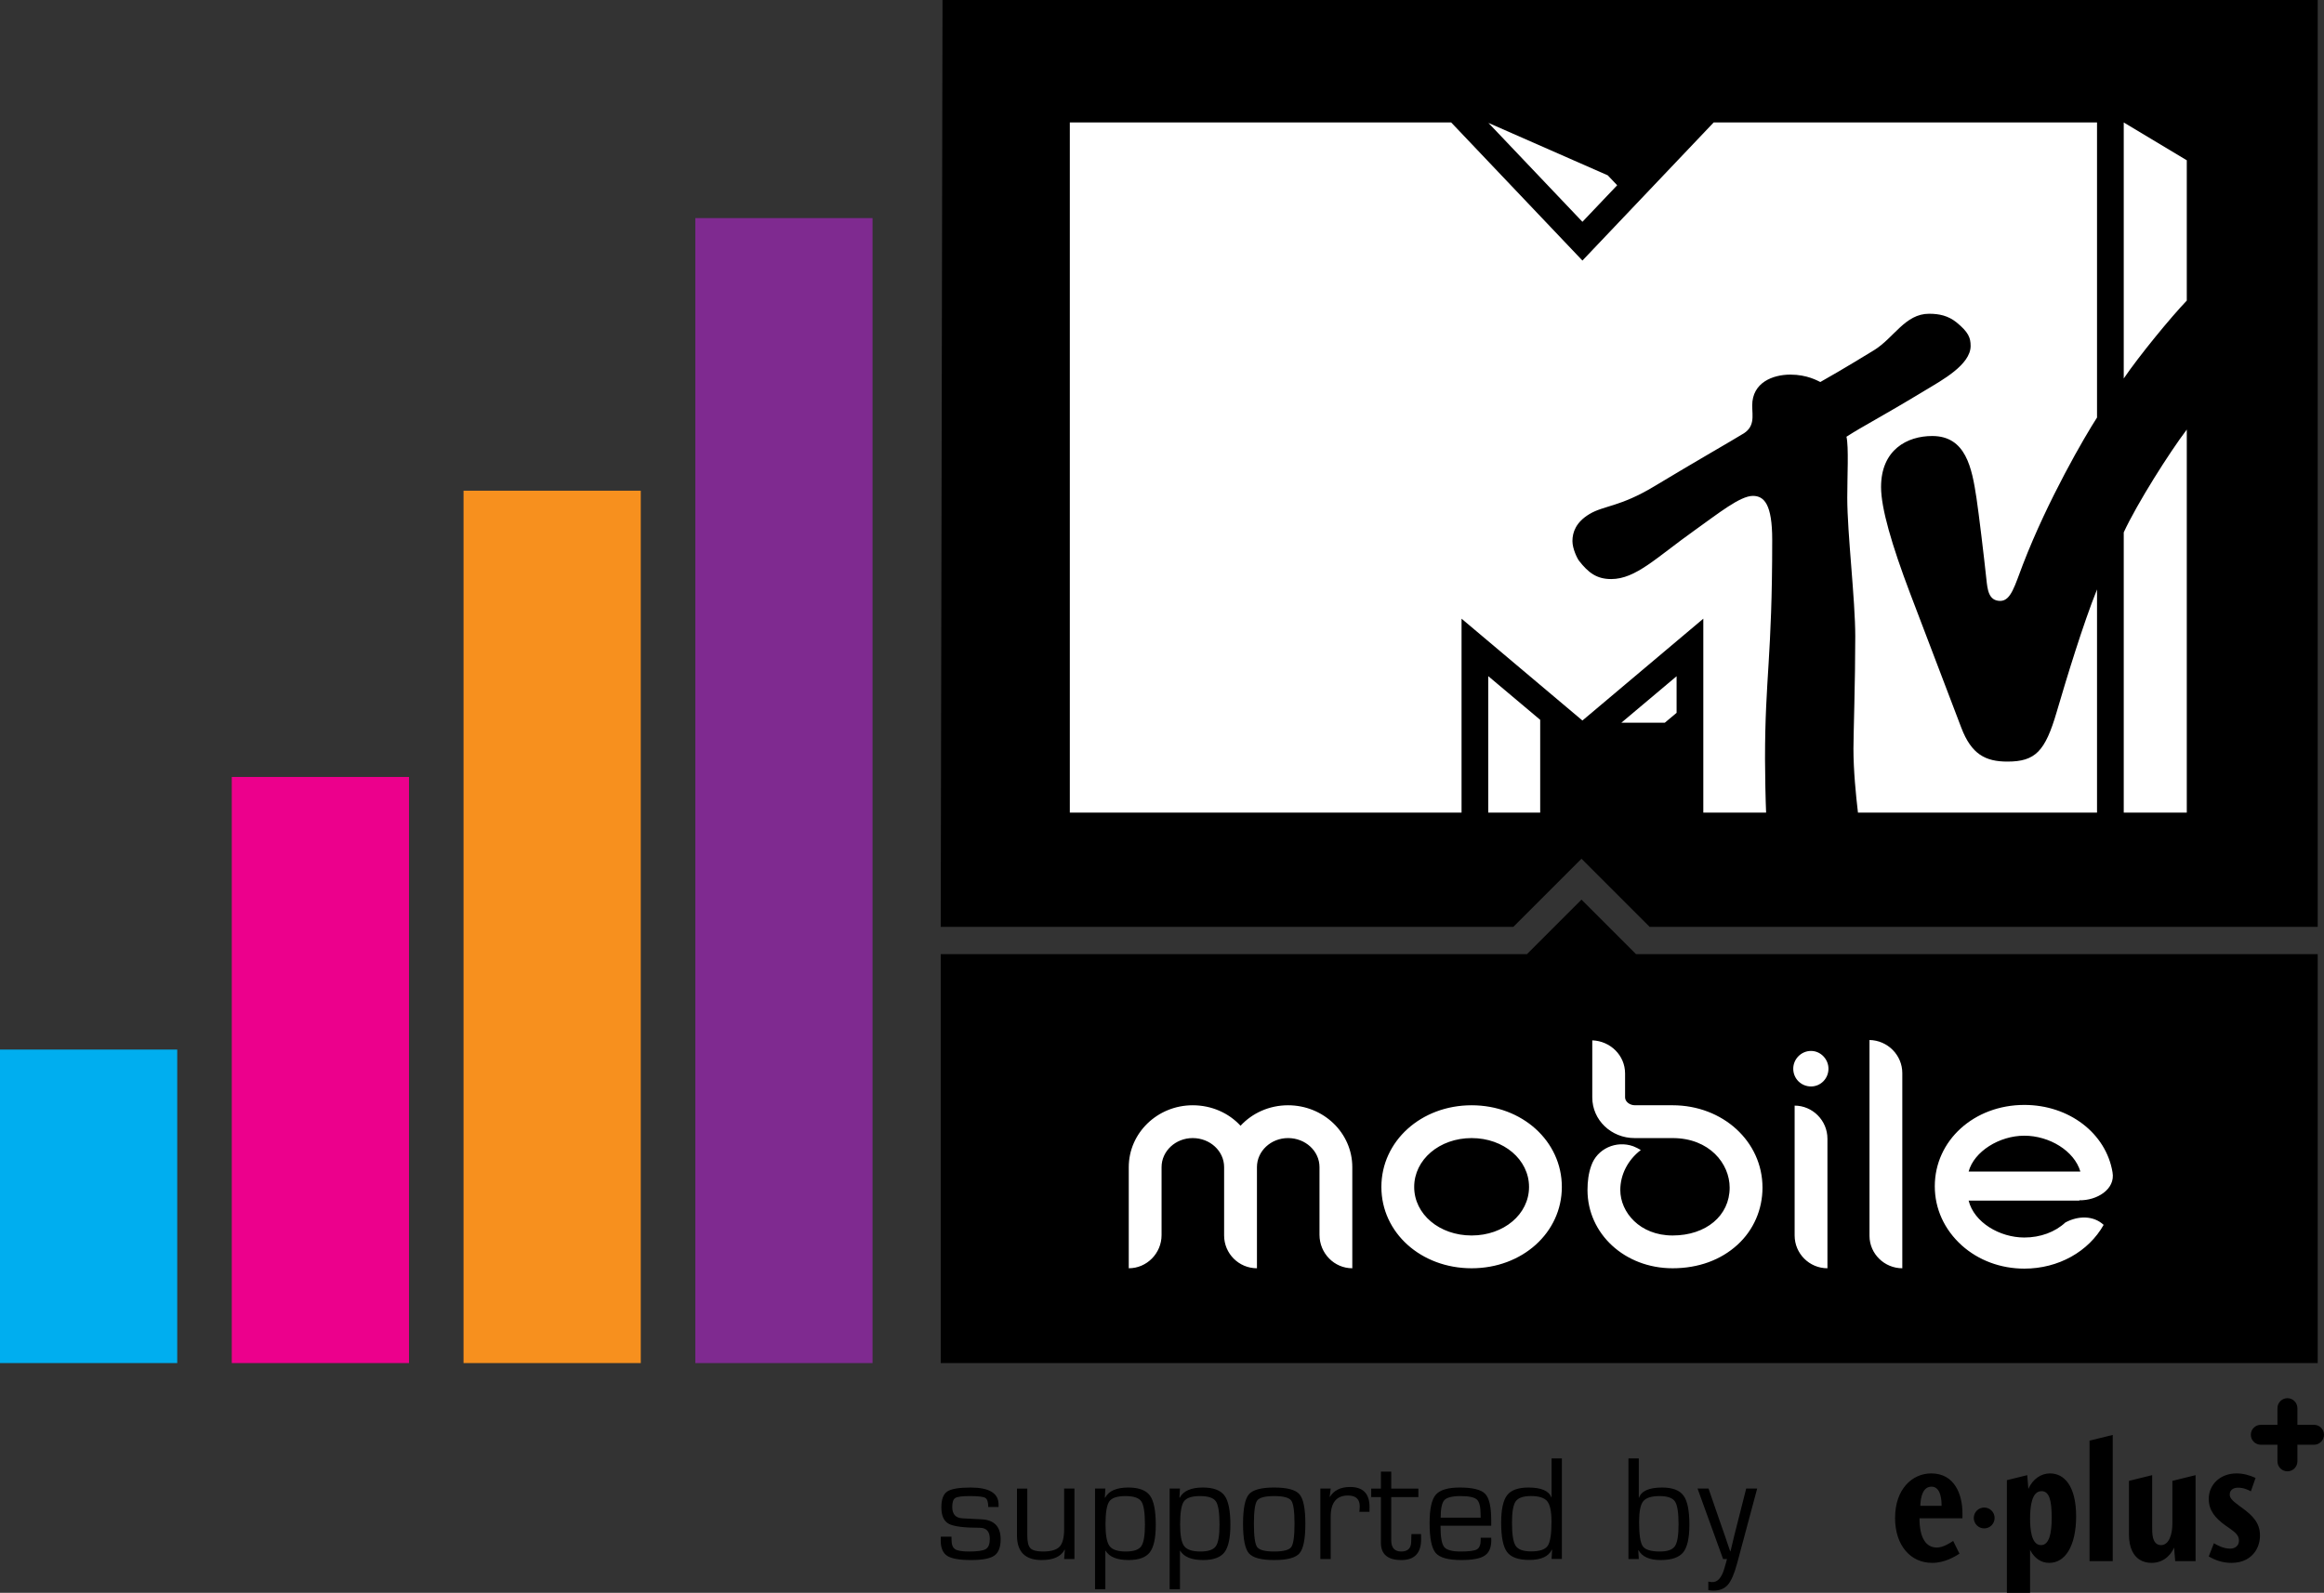
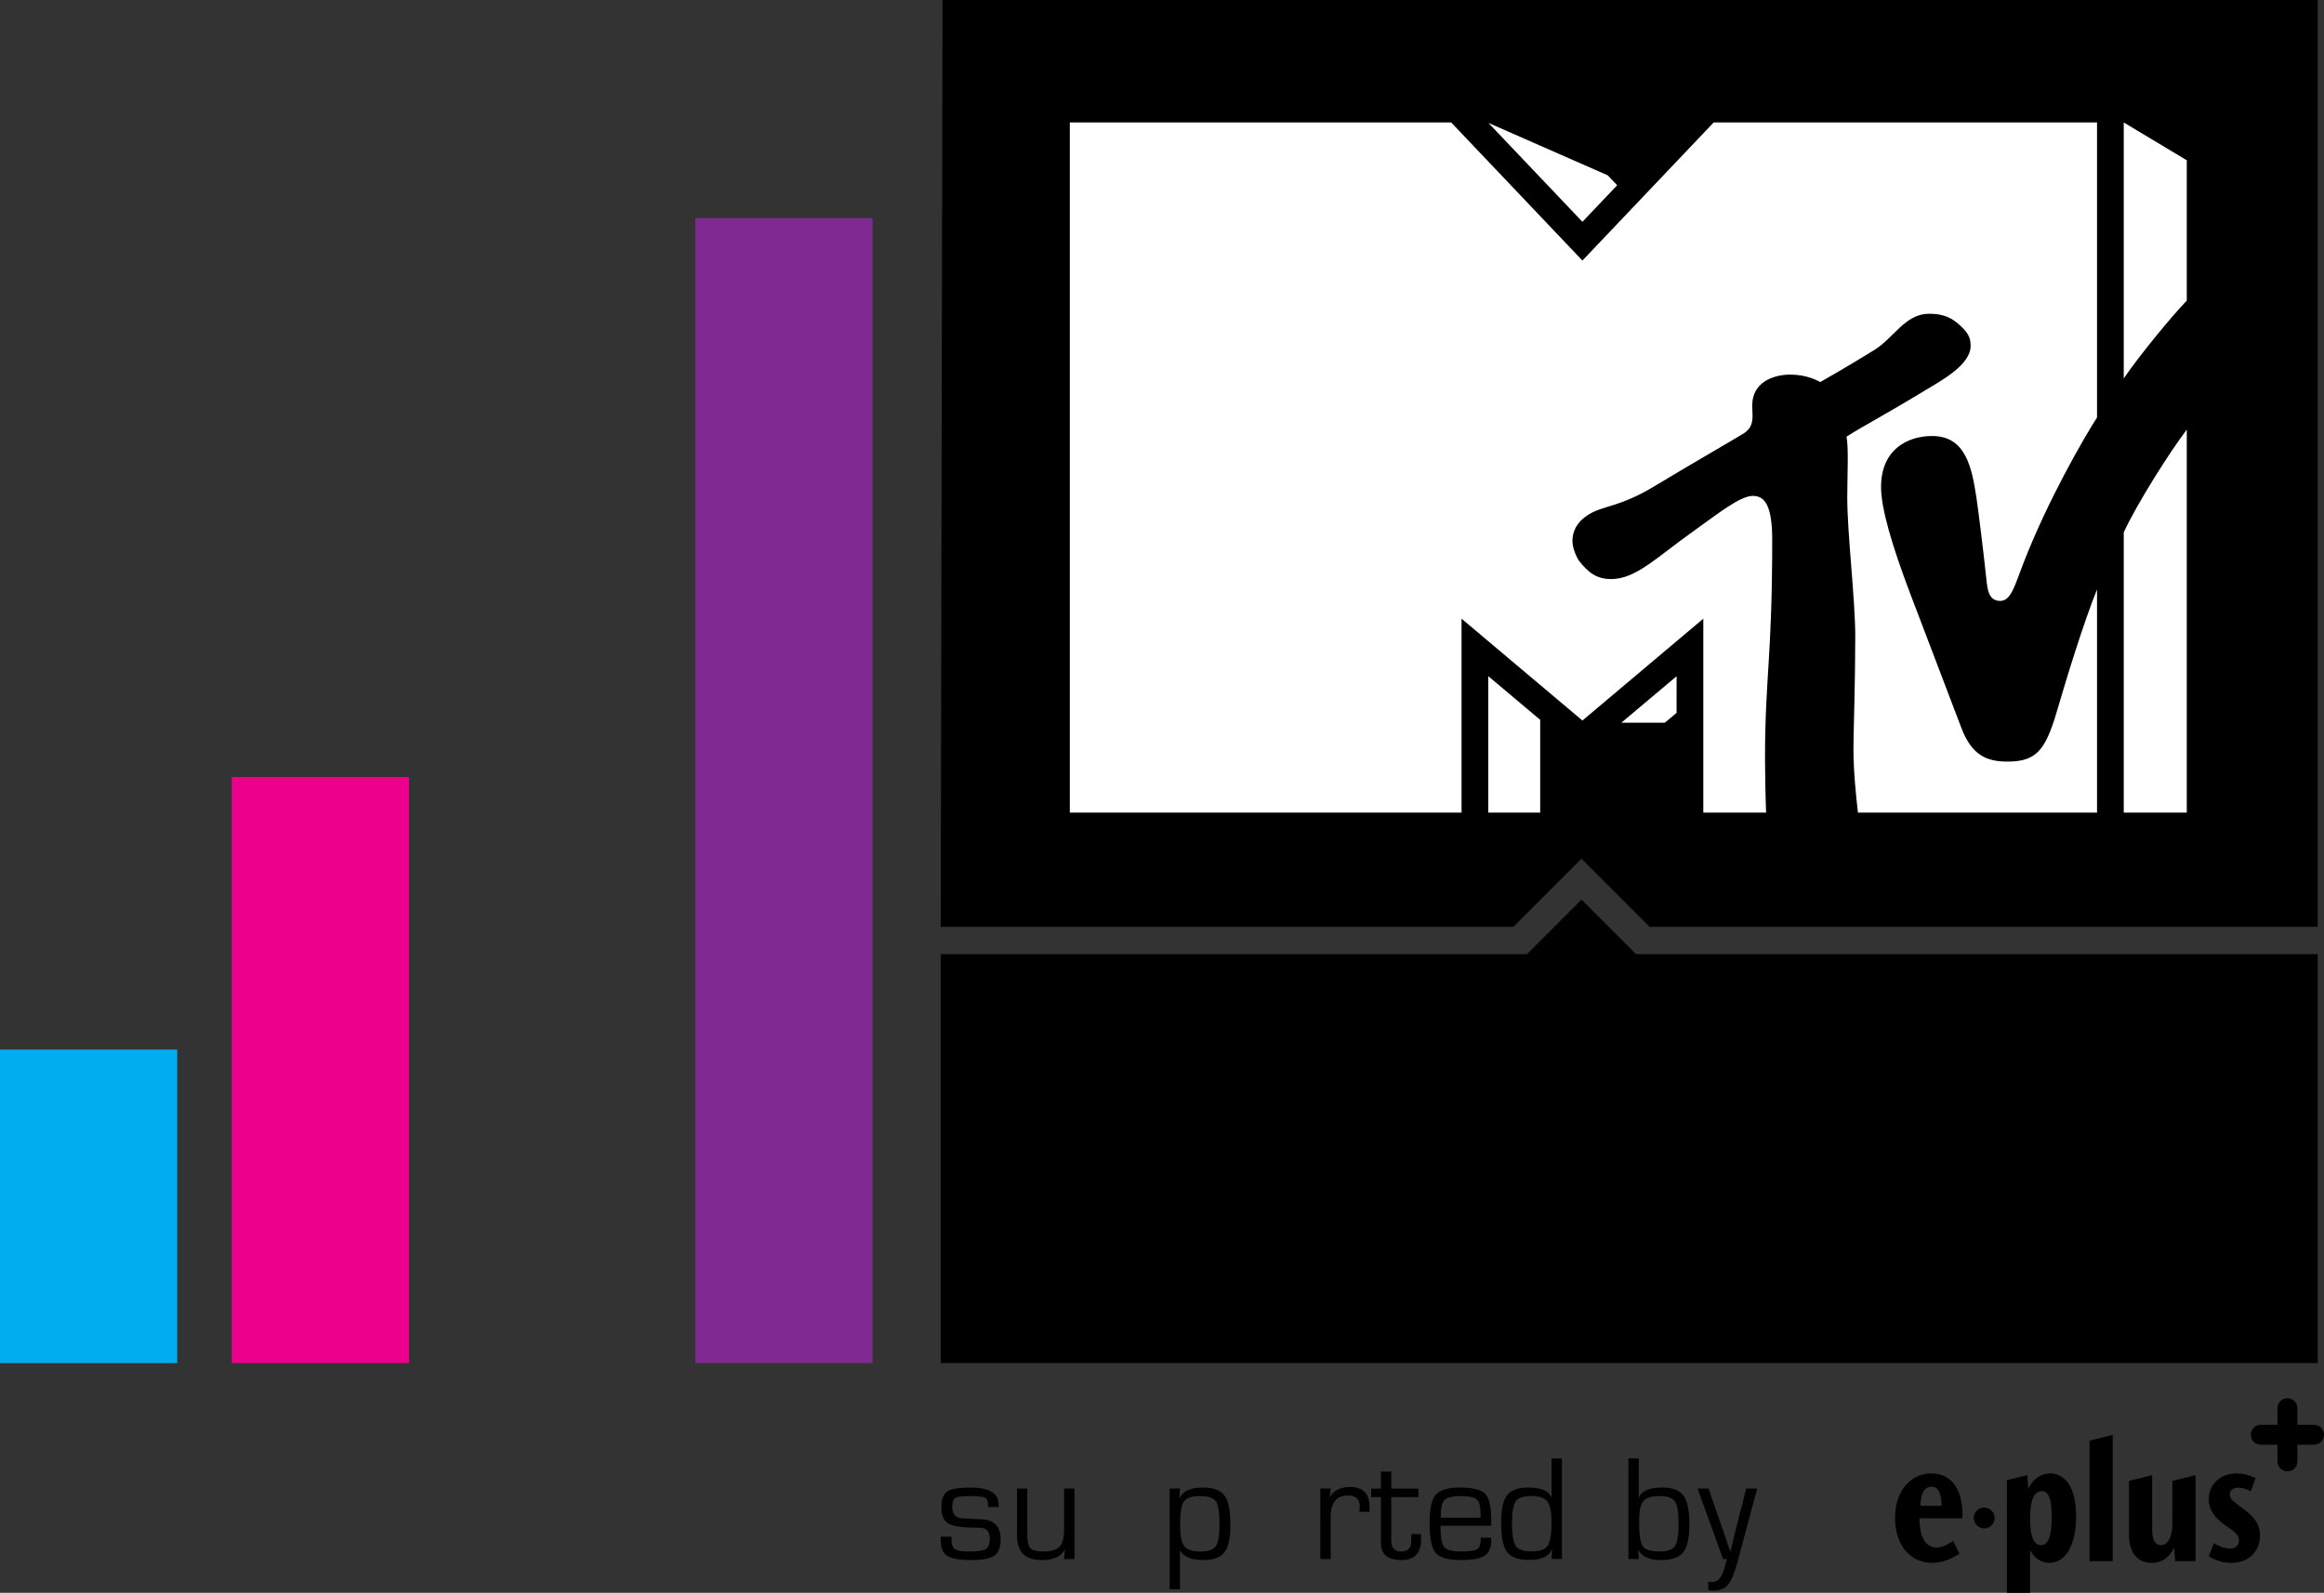
<svg xmlns="http://www.w3.org/2000/svg" xmlns:xlink="http://www.w3.org/1999/xlink" x="0px" y="0px" width="100%" height="100%" viewBox="0, 0, 1000, 685.523" preserveAspectRatio="xMidYMid" font-size="0" xml:space="preserve" enable-background="new 0 0 1000 685.523" version="1.1">
  <rect x="0" y="0" width="1000" height="685.523" fill="#333333" stroke="none" />
  <g id="logo" xml:space="preserve" />
  <g id="Layer_1" xml:space="preserve">
    <g xml:space="preserve">
      <rect x="99.729" y="334.386" width="76.263" height="252.256" xml:space="preserve" style="fill:#EC008C;" />
-       <rect x="199.458" y="211.191" width="76.263" height="375.451" xml:space="preserve" style="fill:#F7901E;" />
      <rect x="0" y="451.714" width="76.263" height="134.928" xml:space="preserve" style="fill:#00AEEF;" />
      <rect x="299.187" y="93.863" width="76.263" height="492.779" xml:space="preserve" style="fill:#7F2A90;" />
      <g id="layer1_3_" xml:space="preserve">
        <path d="M934.759 655.772 C934.759 660.423 933.281 664.99 929.895 664.99 C925.856 664.99 926.062 659.467 926.062 656.969 L926.062 634.878 L916.082 637.341 L916.082 660.503 C916.082 663.19 916.523 665.607 917.474 667.567 L917.474 667.567 C918.986 670.701 921.731 672.631 925.855 672.631 C928.519 672.631 932.163 671.674 934.683 667.567 L934.683 667.567 C934.981 667.109 935.233 666.599 935.497 666.038 L935.623 667.567 L935.967 671.898 L944.738 671.898 L944.738 634.878 L934.758 637.341 L934.758 655.772 z M964.756 648.96 L963.41 647.992 C960.041 645.506 959.44 644.474 959.44 643.186 C959.44 641.691 960.511 640.27 963.009 640.27 C965.357 640.27 967.323 641.163 968.532 641.846 L970.554 636.071 C967.93 634.88 965.237 634.129 962.407 634.129 C955.051 634.129 950.399 639.222 950.399 645.077 C950.399 650.096 953.23 653.453 957.812 656.684 L959.096 657.572 C961.995 659.594 963.41 660.866 963.41 663.049 C963.41 665.375 961.594 666.504 959.629 666.504 C956.73 666.504 954.106 665.071 952.622 664.178 L951.304 667.569 L950.399 669.86 C953.435 671.659 956.678 672.633 960.178 672.633 C965.168 672.633 968.588 670.547 970.525 667.569 C971.82 665.598 972.45 663.227 972.45 660.803 C972.45 655.412 969.276 652.255 964.756 648.96 z M899.114 671.899 L909.094 671.899 L909.094 617.577 L899.114 620.023 L899.114 671.899 z M826.288 648.073 C826.425 644.171 827.428 639.829 831.135 639.829 C835.454 639.829 835.454 646.641 835.454 648.073 L826.288 648.073 z M830.997 634.128 C822.85 634.128 815.432 640.86 815.432 653.309 C815.432 659.215 817.11 664.165 820.066 667.568 L820.066 667.568 C822.845 670.782 826.74 672.632 831.415 672.632 C836.8 672.632 841.183 669.939 843.154 668.667 L842.593 667.567 L840.439 663.19 C839.167 664.021 836.125 666.038 833.438 666.038 C828.913 666.038 825.945 662.222 825.945 653.452 L844.427 653.452 L844.427 651.286 C844.426 643.186 841.057 634.128 830.997 634.128 L830.997 634.128 z M853.787 648.817 C851.312 648.817 849.307 650.822 849.307 653.309 C849.307 655.789 851.312 657.794 853.787 657.794 C856.262 657.794 858.267 655.789 858.267 653.309 C858.267 650.822 856.262 648.817 853.787 648.817 z M984.269 601.754 C986.629 601.754 988.554 603.679 988.554 606.085 L988.554 613.212 L995.704 613.212 C998.076 613.212 1000.001 615.126 1000.001 617.497 C1000.001 619.869 998.076 621.794 995.704 621.794 L988.554 621.794 L988.554 628.938 C988.554 631.31 986.629 633.235 984.269 633.235 C981.886 633.235 979.972 631.31 979.972 628.938 L979.972 621.794 L972.839 621.794 C970.444 621.794 968.519 619.869 968.519 617.497 C968.519 615.125 970.444 613.212 972.839 613.212 L979.972 613.212 L979.972 606.085 C979.972 603.679 981.885 601.754 984.269 601.754 L984.269 601.754 z M881.75 672.632 C878.238 672.632 875.528 670.627 873.815 667.568 L873.529 667.012 L873.529 685.522 L863.544 685.522 L863.544 637.038 L872.309 634.879 L872.79 640.796 C874.738 636.454 878.313 634.128 882.094 634.128 C888.218 634.128 893.346 639.525 893.346 652.621 C893.346 658.751 892.217 663.987 890.034 667.567 C888.086 670.765 885.307 672.632 881.75 672.632 z M878.238 664.99 C881.75 664.99 882.833 659.977 882.833 653.165 C882.833 645.586 881.75 641.765 878.444 641.765 C874.205 641.765 873.529 648.514 873.529 653.532 C873.528 657.428 873.861 664.99 878.238 664.99 z" id="path10_3_" xml:space="preserve" />
      </g>
      <g xml:space="preserve">
        <path d="M429.675 648.583 L425.235 648.583 C425.235 646.48 424.817 645.157 423.952 644.647 C423.093 644.154 420.899 643.885 417.341 643.885 C414.041 643.885 411.944 644.154 411.062 644.699 C410.18 645.238 409.744 646.526 409.744 648.583 C409.744 651.699 411.222 653.327 414.212 653.47 L417.787 653.659 L422.324 653.883 C427.824 654.152 430.568 657.034 430.568 662.511 C430.568 665.914 429.652 668.257 427.847 669.512 C426.025 670.784 422.691 671.42 417.85 671.42 C412.884 671.42 409.463 670.818 407.59 669.621 C405.717 668.413 404.783 666.201 404.783 662.987 L404.823 661.349 L409.423 661.349 L409.44 662.764 C409.44 664.752 409.956 666.075 410.976 666.746 C411.984 667.411 413.984 667.749 416.963 667.749 C420.618 667.749 423.024 667.399 424.181 666.695 C425.333 665.996 425.906 664.547 425.906 662.318 C425.906 659.138 424.456 657.529 421.569 657.529 C414.82 657.529 410.381 656.956 408.261 655.828 C406.13 654.682 405.064 652.31 405.064 648.73 C405.064 645.304 405.912 643.047 407.59 641.918 C409.28 640.783 412.615 640.211 417.627 640.211 C425.659 640.211 429.675 642.646 429.675 647.487 L429.675 648.583 z" xml:space="preserve" />
        <path d="M462.324 640.653 L462.324 670.976 L457.89 670.976 L458.205 667.012 L458.113 666.915 C456.566 669.923 453.266 671.418 448.219 671.418 C441.127 671.418 437.598 667.889 437.598 660.837 L437.598 640.654 L442.038 640.654 L442.038 660.837 C442.038 663.575 442.479 665.42 443.396 666.342 C444.296 667.265 446.095 667.746 448.753 667.746 C452.242 667.746 454.636 667.041 455.932 665.66 C457.244 664.274 457.891 661.742 457.891 658.035 L457.891 640.653 L462.324 640.653 z" xml:space="preserve" />
-         <path d="M471.186 640.653 L475.626 640.653 L475.402 644.503 L475.539 644.583 C477.08 641.673 480.403 640.206 485.496 640.206 C489.993 640.206 493.092 641.352 494.788 643.643 C496.478 645.923 497.32 650.139 497.32 656.269 C497.32 661.946 496.466 665.894 494.742 668.111 C493.04 670.305 489.993 671.417 485.616 671.417 C480.632 671.417 477.332 670.065 475.728 667.395 L475.625 667.395 L475.625 683.975 L471.185 683.975 L471.185 640.653 z M484.26 643.885 C480.702 643.885 478.388 644.664 477.317 646.194 C476.234 647.735 475.69 651.017 475.69 656.076 C475.69 660.74 476.274 663.862 477.443 665.403 C478.595 666.961 480.943 667.746 484.444 667.746 C487.778 667.746 489.995 666.996 491.061 665.483 C492.127 663.988 492.66 660.883 492.66 656.191 C492.66 651.046 492.15 647.706 491.107 646.176 C490.075 644.647 487.778 643.885 484.26 643.885 z" xml:space="preserve" />
        <path d="M503.291 640.653 L507.731 640.653 L507.507 644.503 L507.633 644.583 C509.18 641.673 512.492 640.206 517.584 640.206 C522.087 640.206 525.192 641.352 526.876 643.643 C528.583 645.923 529.426 650.139 529.426 656.269 C529.426 661.946 528.567 665.894 526.848 668.111 C525.141 670.305 522.087 671.417 517.71 671.417 C512.726 671.417 509.432 670.065 507.827 667.395 L507.73 667.395 L507.73 683.975 L503.29 683.975 L503.29 640.653 z M516.359 643.885 C512.79 643.885 510.487 644.664 509.416 646.194 C508.339 647.735 507.795 651.017 507.795 656.076 C507.795 660.74 508.368 663.862 509.531 665.403 C510.694 666.961 513.031 667.746 516.549 667.746 C519.877 667.746 522.089 666.996 523.154 665.483 C524.22 663.988 524.747 660.883 524.747 656.191 C524.747 651.046 524.237 647.706 523.2 646.176 C522.168 644.647 519.876 643.885 516.359 643.885 z" xml:space="preserve" />
-         <path d="M548.269 640.207 C553.872 640.207 557.504 641.181 559.171 643.134 C560.844 645.076 561.686 649.31 561.686 655.824 C561.686 662.332 560.844 666.565 559.171 668.508 C557.504 670.45 553.872 671.418 548.269 671.418 C542.683 671.418 539.057 670.449 537.384 668.508 C535.729 666.566 534.869 662.332 534.869 655.824 C534.869 649.31 535.728 645.076 537.384 643.134 C539.057 641.181 542.683 640.207 548.269 640.207 z M548.269 643.885 C544.339 643.885 541.887 644.538 540.947 645.81 C540.008 647.099 539.55 650.427 539.55 655.825 C539.55 661.204 540.008 664.544 540.947 665.833 C541.887 667.111 544.339 667.747 548.269 667.747 C552.216 667.747 554.668 667.111 555.608 665.833 C556.547 664.544 557.023 661.204 557.023 655.825 C557.023 650.428 556.547 647.1 555.608 645.81 C554.668 644.538 552.216 643.885 548.269 643.885 z" xml:space="preserve" />
        <path d="M568.143 640.653 L572.589 640.653 L572.154 644.153 L572.24 644.233 C573.999 641.385 576.898 639.97 580.931 639.97 C586.511 639.97 589.301 642.835 589.301 648.581 L589.272 650.678 L584.895 650.678 L584.998 649.916 C585.061 649.12 585.084 648.581 585.084 648.295 C585.084 645.19 583.4 643.643 580.008 643.643 C575.076 643.643 572.589 646.702 572.589 652.798 L572.589 670.976 L568.143 670.976 L568.143 640.653 z" xml:space="preserve" />
        <path d="M610.313 640.653 L610.313 644.331 L598.637 644.331 L598.637 662.887 C598.637 666.118 600.075 667.745 602.957 667.745 C605.81 667.745 607.231 666.295 607.231 663.397 L607.271 661.902 L607.334 660.229 L611.459 660.229 L611.493 662.475 C611.493 668.444 608.657 671.418 602.991 671.418 C597.142 671.418 594.197 668.937 594.197 663.97 L594.197 662.888 L594.197 644.332 L590.021 644.332 L590.021 640.654 L594.197 640.654 L594.197 633.367 L598.637 633.367 L598.637 640.654 L610.313 640.654 z" xml:space="preserve" />
        <path d="M637.13 661.805 L641.662 661.805 L641.691 662.922 C641.691 666.073 640.734 668.268 638.821 669.528 C636.919 670.8 633.551 671.419 628.761 671.419 C623.181 671.419 619.514 670.405 617.761 668.366 C616.025 666.315 615.143 662.03 615.143 655.504 C615.143 649.454 616.025 645.398 617.778 643.33 C619.543 641.261 622.974 640.208 628.09 640.208 C633.676 640.208 637.331 641.118 639.056 642.918 C640.792 644.711 641.662 648.503 641.662 654.261 L641.662 656.65 L619.841 656.65 C619.841 661.428 620.351 664.464 621.393 665.771 C622.407 667.094 624.796 667.747 628.56 667.747 C632.135 667.747 634.455 667.426 635.526 666.807 C636.591 666.183 637.13 664.831 637.13 662.763 L637.13 661.805 z M637.13 653.183 L637.09 651.762 C637.09 648.485 636.557 646.354 635.474 645.363 C634.391 644.394 632.077 643.885 628.496 643.885 C624.909 643.885 622.572 644.475 621.501 645.621 C620.441 646.767 619.908 649.299 619.908 653.183 L637.13 653.183 z" xml:space="preserve" />
        <path d="M700.71 670.977 L700.71 627.683 L705.161 627.683 L705.161 644.52 L705.247 644.617 C706.267 641.69 709.572 640.206 715.209 640.206 C719.654 640.206 722.714 641.369 724.398 643.678 C726.094 645.969 726.931 650.157 726.931 656.19 C726.931 661.936 726.043 665.895 724.267 668.112 C722.468 670.306 719.254 671.418 714.567 671.418 C709.812 671.418 706.644 670.02 705.057 667.201 L704.937 667.236 L705.16 670.977 L700.71 670.977 z M714.07 643.885 C710.581 643.885 708.243 644.635 707.052 646.131 C705.866 647.626 705.287 650.588 705.287 655.028 C705.287 660.505 705.82 663.988 706.88 665.484 C707.951 666.996 710.409 667.747 714.253 667.747 C717.513 667.747 719.667 666.979 720.71 665.438 C721.758 663.909 722.268 660.775 722.268 656.014 C722.268 651.001 721.77 647.736 720.716 646.195 C719.69 644.664 717.467 643.885 714.07 643.885 z" xml:space="preserve" />
        <path d="M756.097 640.653 L747.504 672.724 C746.295 677.244 744.96 680.349 743.5 682.051 C742.028 683.741 739.931 684.583 737.198 684.583 C736.642 684.583 735.943 684.503 735.073 684.359 L735.073 680.681 C735.697 680.812 736.201 680.876 736.637 680.905 C739.02 681.031 740.79 679.095 741.959 675.095 L742.813 672.122 C742.836 672.008 742.927 671.629 743.105 670.976 L741.427 670.976 L730.445 640.653 L735.172 640.653 L739.835 654.167 L742.184 660.882 L743.33 664.29 L744.493 667.647 L744.619 667.647 L745.439 664.29 L746.241 660.882 L747.948 654.167 L751.374 640.653 L756.097 640.653 z" xml:space="preserve" />
        <path d="M672.071 627.683 L672.071 670.925 L667.637 670.925 L667.861 666.995 L667.73 666.96 C666.338 669.905 663.095 671.372 658.008 671.372 C653.362 671.372 650.183 670.243 648.481 667.969 C646.797 665.723 645.937 661.507 645.937 655.342 C645.937 649.665 646.796 645.729 648.504 643.501 C650.217 641.307 653.282 640.207 657.688 640.207 C663.205 640.207 666.482 641.627 667.536 644.475 L667.639 644.412 L667.639 627.683 L672.071 627.683 z M658.728 643.868 C655.468 643.868 653.286 644.635 652.203 646.131 C651.132 647.643 650.599 650.714 650.599 655.297 C650.599 660.373 651.12 663.719 652.192 665.312 C653.258 666.899 655.469 667.695 658.826 667.695 C662.487 667.695 664.858 666.899 665.958 665.312 C667.052 663.719 667.602 660.248 667.602 654.902 C667.602 650.571 666.989 647.643 665.78 646.131 C664.572 644.635 662.217 643.868 658.728 643.868 z" xml:space="preserve" />
      </g>
      <g xml:space="preserve">
        <polygon points="405.556,0 404.783,398.916 651.172,398.916 680.504,369.584 709.836,398.916 997.29,398.916 997.29,0" xml:space="preserve" />
        <polygon points="997.29,586.641 997.29,410.649 703.97,410.649 680.504,387.183 657.038,410.649 404.783,410.649 404.783,586.641" xml:space="preserve" />
        <g xml:space="preserve">
          <defs xml:space="preserve">
            <path d="M772.218 531.729 C772.218 539.521 778.548 545.839 786.334 545.839 L786.334 490.097 C786.334 482.168 779.866 475.838 772.218 475.838 L772.218 531.729 z M533.792 484.506 C528.796 479.075 521.435 475.689 513.197 475.689 C498.055 475.689 485.698 487.605 485.698 502.311 L485.698 545.839 C493.489 545.839 499.814 539.377 499.814 531.574 L499.814 502.311 C499.814 495.402 505.852 489.81 513.197 489.81 C520.702 489.81 526.728 495.402 526.728 502.311 L526.728 531.729 C526.728 539.521 533.053 545.839 540.855 545.839 L540.855 502.311 C540.855 495.402 546.882 489.81 554.232 489.81 C561.731 489.81 567.769 495.402 567.769 502.311 L567.769 531.431 C567.769 539.377 574.094 545.839 581.885 545.839 L581.885 502.311 C581.885 487.605 569.533 475.689 554.231 475.689 C546.144 475.689 538.794 479.075 533.792 484.506 M608.514 510.842 C608.514 499.075 619.399 489.811 633.223 489.811 C647.047 489.811 657.932 499.075 657.932 510.842 C657.932 522.615 647.047 531.729 633.223 531.729 C619.399 531.729 608.514 522.615 608.514 510.842 M594.398 510.842 C594.398 530.55 611.459 545.84 633.223 545.84 C654.987 545.84 672.048 530.55 672.048 510.842 C672.048 491.14 654.987 475.689 633.223 475.689 C611.459 475.689 594.398 491.14 594.398 510.842 M871.053 488.785 C881.789 488.785 892.525 495.259 895.172 504.219 L847.083 504.219 C849.433 495.552 860.312 488.785 871.053 488.785 M832.527 510.55 C832.527 520.255 836.64 529.22 844.14 535.998 C851.341 542.46 860.897 545.995 871.054 545.995 C885.761 545.995 898.702 538.645 905.181 527.164 C900.77 523.045 894.148 523.199 888.705 526.139 C884.288 530.253 877.964 532.607 871.054 532.607 C860.462 532.607 849.433 526.139 847.084 516.721 L894.732 516.721 L894.732 516.577 C902.243 516.721 910.326 511.868 909.003 504.524 C906.207 487.75 890.321 475.541 871.054 475.541 C849.433 475.54 832.527 490.842 832.527 510.55 M771.622 459.952 C771.622 464.215 775.008 467.594 779.282 467.594 C783.39 467.594 786.775 464.214 786.775 459.952 C786.775 455.833 783.39 452.304 779.282 452.304 C775.008 452.304 771.622 455.833 771.622 459.952 M685.144 472.309 C685.144 482.014 693.233 489.811 703.373 489.811 L719.7 489.811 C735.586 489.811 744.26 500.845 744.26 511.14 C744.26 523.199 734.114 531.729 719.7 531.729 C705.59 531.729 697.203 521.727 697.203 512.165 C697.203 505.548 700.434 499.229 706.026 494.955 C705.001 494.359 703.969 493.781 702.789 493.334 C695.439 490.699 687.207 494.359 684.697 501.721 C683.528 504.963 683.087 508.481 683.087 512.165 C683.087 530.996 699.117 545.839 719.7 545.839 C730.734 545.839 740.445 542.316 747.652 535.705 C754.561 529.386 758.388 520.546 758.388 511.139 C758.388 491.271 741.321 475.688 719.7 475.688 L703.522 475.688 C701.179 475.688 699.26 474.067 699.26 472.308 L699.26 462.008 C699.26 454.211 692.941 448.041 685.144 447.749 L685.144 472.309 z M804.432 531.873 C804.432 539.664 810.906 545.84 818.548 545.84 L818.548 461.86 C818.548 454.074 812.223 447.75 804.432 447.601 L804.432 531.873 z" id="SVGID_1_" xml:space="preserve" />
          </defs>
          <clipPath id="SVGID_2_" xml:space="preserve">
            <use xlink:href="#SVGID_1_" x="0" y="0" xml:space="preserve" overflow="visible" />
          </clipPath>
-           <rect x="485.698" y="447.6" width="424.627" height="98.394" clip-path="url(#SVGID_2_)" xml:space="preserve" style="fill:#FFFFFF;" />
        </g>
        <g xml:space="preserve">
          <path d="M640.39 349.727 L662.733 349.727 L662.733 309.803 L640.39 291.006 L640.39 349.727 z M697.668 311.034 L716.367 311.034 L721.426 306.789 L721.426 291.04 L697.668 311.034 z M695.858 79.729 L680.906 95.461 L640.454 52.895 L691.796 75.455 L695.858 79.729 z M913.831 162.89 L913.831 52.7 L940.958 68.982 L940.958 129.365 C934.295 136.297 920.362 153.243 913.831 162.89 z M940.958 184.878 L940.958 349.728 L913.831 349.728 L913.831 229.117 C919.635 216.57 933.607 194.56 940.958 184.878 z M799.465 349.727 C798.589 342.325 797.523 331.618 797.523 322.211 C797.523 316.373 798.308 292.896 798.308 273.962 C798.308 258.007 794.864 229.637 794.864 214.221 C794.853 204.963 795.546 192.394 794.52 187.959 C801.916 183.181 808.367 180.11 828.751 167.782 C835.345 163.783 847.943 157.029 847.943 148.899 C847.943 145.296 846.986 142.935 841.853 138.73 C838.278 135.871 834.434 135.035 830.091 135.035 C819.71 135.035 815.013 145.433 806.304 150.766 C793.03 158.878 785.984 162.9 783.268 164.412 C782.174 163.913 777.659 161.227 770.384 161.227 C762.805 161.227 753.965 164.636 753.965 174.495 C753.953 179.021 755.403 183.914 749.359 187.093 C745.979 189.23 729.457 198.665 711.875 209.27 C697.048 218.224 690.145 217.502 683.895 221.266 C678.109 224.749 676.608 229.092 676.608 232.856 C676.608 236.219 678.716 240.424 679.461 241.369 C683.437 246.456 687.012 249.218 693.285 249.218 C703.907 249.218 712.746 239.931 729.148 228.267 C739.374 220.98 748.758 213.424 754.246 213.424 C759.161 213.424 762.57 217.125 762.57 232.352 C762.57 283.299 759.476 291.377 759.476 326.724 C759.476 333.083 759.716 344.828 759.94 349.726 L732.922 349.726 L732.922 266.273 L680.904 310.1 L628.896 266.273 L628.896 349.726 L460.336 349.726 L460.336 52.7 L624.43 52.7 L680.906 112.137 L737.381 52.7 L902.334 52.7 L902.334 179.698 C897.12 187.753 881.177 215.063 870.446 242.934 C866.934 252.038 865.313 258.62 860.69 258.62 C855.609 258.62 855.185 253.618 854.709 249.11 C853.667 239.354 851.484 221.113 850.47 214.393 C848.505 201.4 845.926 187.65 831.421 187.65 C820.679 187.65 809.405 193.533 809.405 209.614 C809.405 218.718 814.011 234.535 821.899 255.348 C825.004 263.558 841.538 306.874 843.91 313.136 C848.275 324.645 854.336 327.773 863.767 327.773 C875.844 327.773 880.025 323.339 884.986 306.399 C889.214 291.956 896.387 268.422 902.334 253.676 C902.334 253.659 902.334 253.676 902.334 253.676 L902.334 349.727 L799.465 349.727 z" xml:space="preserve" style="fill:#FFFFFF;" />
        </g>
      </g>
    </g>
  </g>
</svg>